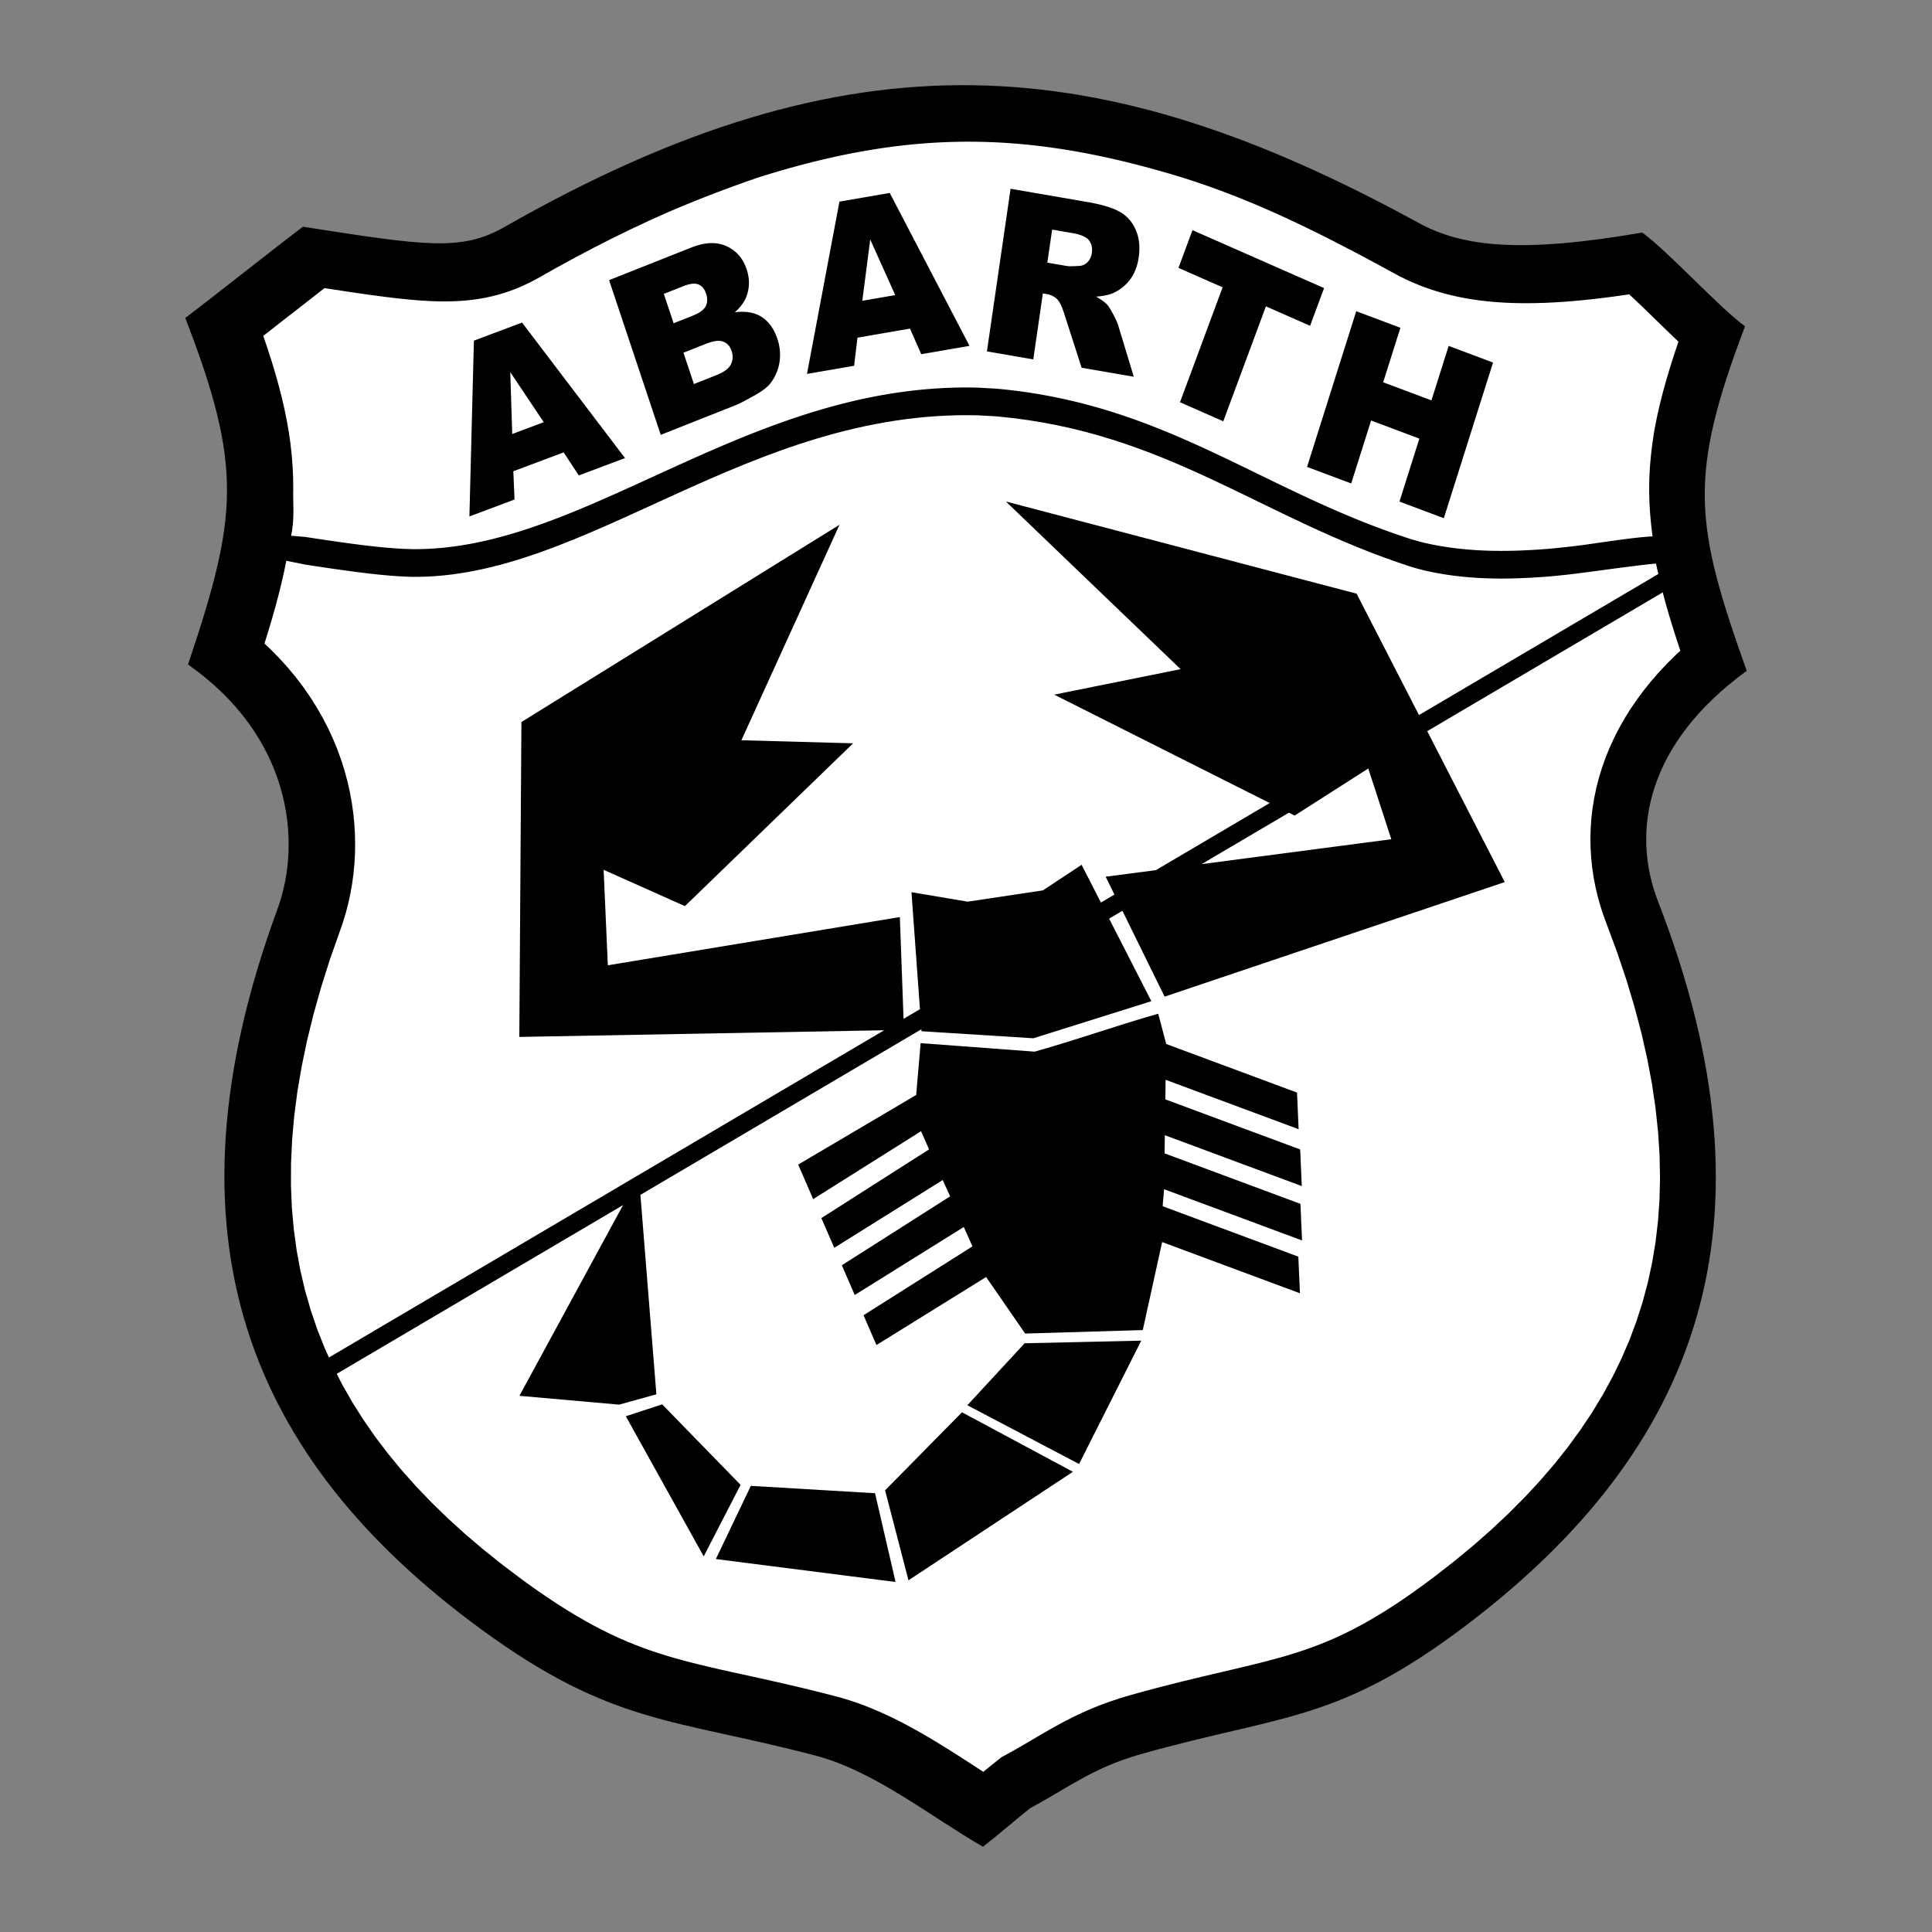
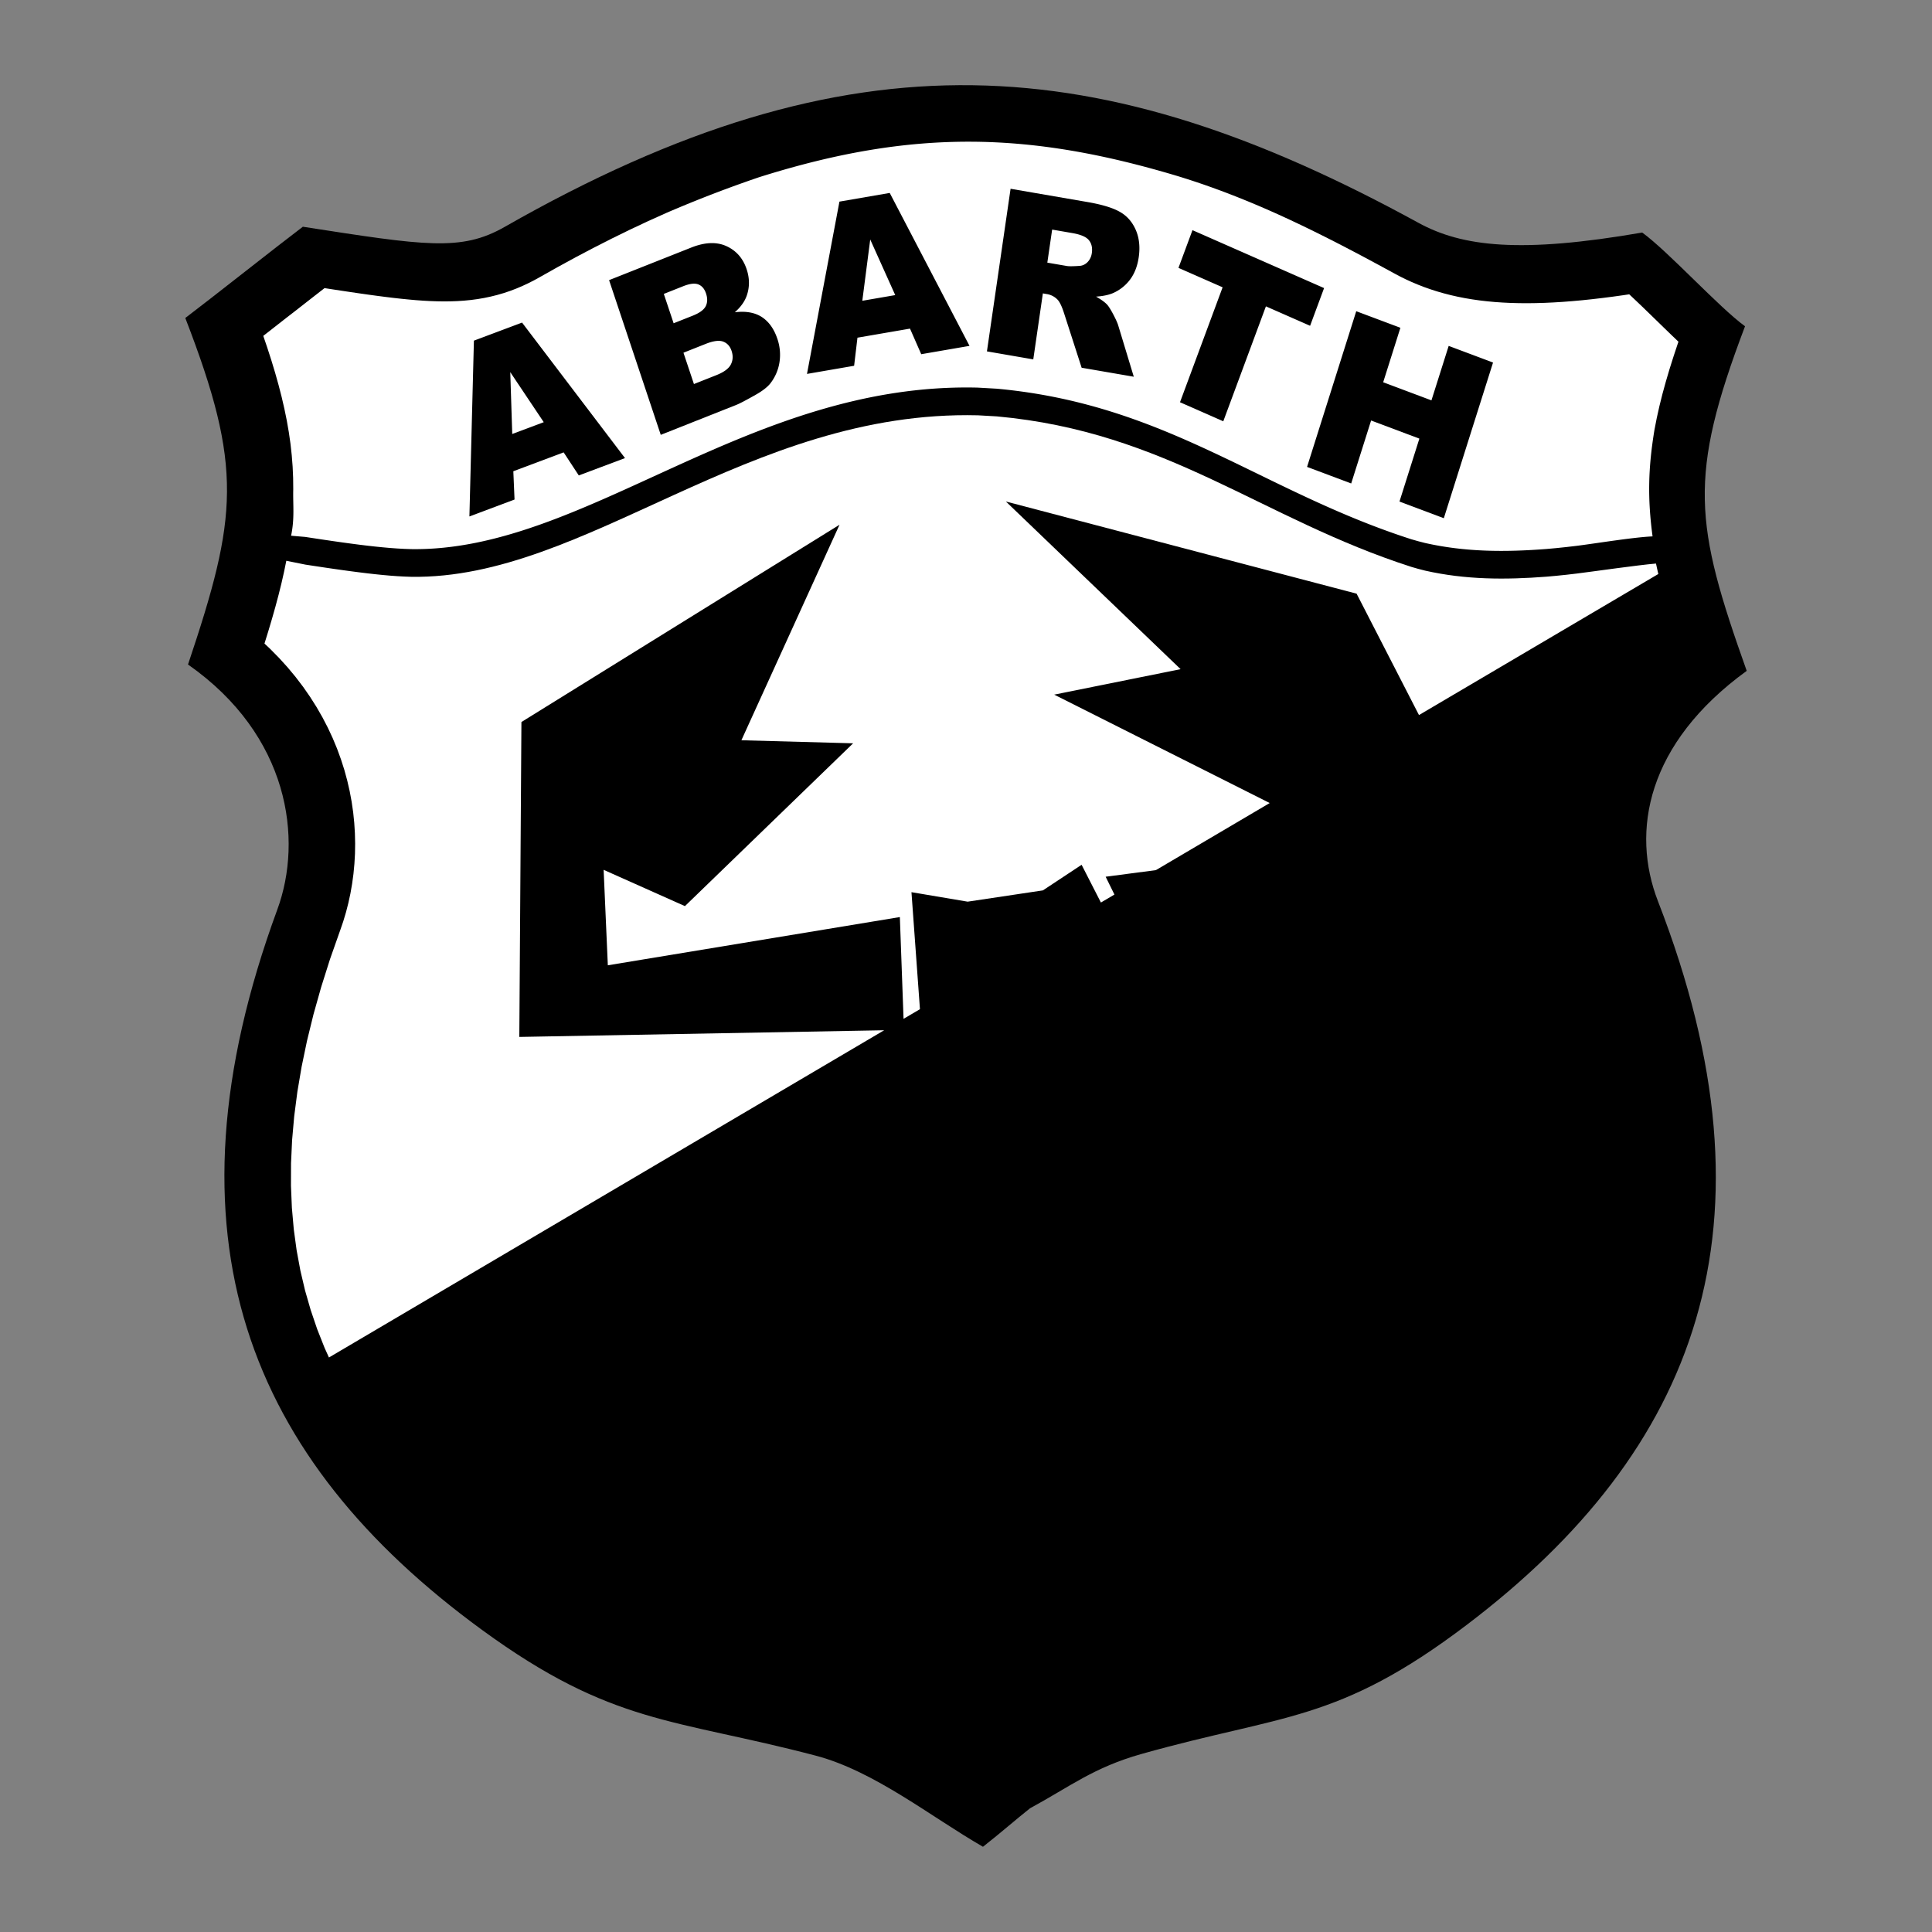
<svg xmlns="http://www.w3.org/2000/svg" width="2500" height="2500" viewBox="0 0 192.756 192.756">
  <rect x="0" y="0" width="192.756" height="192.756" fill="#808080" stroke="none" />
  <g fill-rule="evenodd" clip-rule="evenodd">
    <path d="M98.072 184.252c1.848-1.453 3.271-2.713 4.695-3.84 3.994-2.164 6.324-4.064 11.119-5.418 14.115-3.982 19.568-3.117 32.424-12.861 22.982-17.42 31.686-39.824 19.105-72.22-2.703-6.963-1.127-15.731 8.854-22.982-5.217-14.667-5.873-19.333-.168-34.379-2.633-1.919-7.623-7.433-10.258-9.352-12.152 2.104-17.955 1.422-22.328-.97-31.673-17.334-56.448-19.406-91.175.413-4.33 2.47-7.936 1.866-20.125-.022-2.6 1.966-9.13 7.139-11.729 9.105 5.78 14.945 5.223 19.815.271 34.572C28.87 73.37 30.247 83.73 27.67 90.741c-11.991 32.615-2.882 54.861 20.413 71.869 13.029 9.512 19.115 8.82 33.3 12.551 5.872 1.544 11.528 6.126 16.689 9.091z" />
-     <path d="M159.822 76.628l.352-1 .404-.997.451-.987.498-.979.547-.967.596-.956.643-.942.689-.93.738-.915.785-.899.83-.885.879-.868.416-.383-.389-1.178-.389-1.219-.361-1.192-.338-1.169-.283-1.06-23.494 13.846 7.734 15.056-33.936 11.43-4.211-8.563-1.326.781 4.213 8.237-11.766 3.699-11.163-.703-.014-.195-28.032 16.521 1.593 19.898-3.72 1.031-9.946-.879 10.341-19.031-28.566 16.836.527 1.033 1.007 1.77 1.098 1.74 1.187 1.711 1.28 1.689 1.371 1.664 1.461 1.639 1.554 1.617 1.645 1.596 1.736 1.574 1.827 1.549 1.916 1.529 2.02 1.518 1.104.793 1.073.742 1.032.688.996.635.958.584.925.537.892.492.871.453.849.42.828.383.812.354.807.328.801.307.799.285.802.266.817.254.827.242.842.23.864.225.89.219.917.219.944.217.979.219 1.016.223 1.052.23 1.091.24 1.128.254 1.174.266 1.218.285 1.262.303 1.311.326 1.395.359.693.195.711.221.7.238.689.254.673.27.662.279.652.293.643.301.633.312.619.318.61.324.604.332.594.338.582.338.573.342.571.346.562.346.546.342.543.344.537.344.525.338.519.334.507.33.506.326.152.1.238-.197.291-.238.289-.234.293-.238.688-.547 1.146-.631.639-.363.631-.367.635-.373.643-.377.656-.385.682-.389.711-.395.744-.395.781-.395.818-.387.863-.379.906-.365.953-.35.998-.332 1.021-.307 1.385-.383 1.301-.348 1.252-.322 1.205-.303 1.156-.281 1.111-.266 1.068-.252 2-.469.969-.229.914-.223.887-.223.855-.223.828-.227.807-.234.789-.242.773-.252.766-.268.76-.285.762-.305.768-.328.777-.355.791-.387.814-.42.838-.459.867-.5.898-.547.936-.596.971-.646 1.012-.701 1.059-.764 1.092-.814 1.99-1.553 1.889-1.561 1.797-1.584 1.709-1.604 1.615-1.623 1.523-1.645 1.432-1.666 1.342-1.688 1.246-1.711 1.158-1.732 1.064-1.76.975-1.787.883-1.812.795-1.846.703-1.879.613-1.914.523-1.953.432-1.996.338-2.041.246-2.092.15-2.141.053-2.195-.047-2.254-.148-2.312-.254-2.373-.359-2.438-.471-2.5-.582-2.566-.697-2.633-.812-2.701-.932-2.768-1.088-2.931-.289-.784-.291-.901-.254-.916-.217-.928-.184-.943-.141-.96-.102-.968-.061-.977-.018-.987.025-.997.07-1.001.117-1.006.162-1.007.211-1.01.256-1.008.307-1.002zm-31.228 4.454l-8.709 5.132 18.926-2.485-2.297-7.056-7.348 4.696-.572-.287zm-36.743 22.992l11.381.85c5.18-1.484 7.646-2.447 12.322-3.787l.789 2.982v.037l13.061 4.852.16 3.654-13.27-4.93-.027 1.953 13.453 4.998.16 3.654-13.664-5.076-.025 1.812 13.555 5.037.16 3.652-13.764-5.113-.146 1.697 13.539 5.031.16 3.652-13.748-5.107-1.932 8.781-11.736.346-3.893-5.639-10.941 6.785-1.29-2.973 10.865-6.869-.862-1.934-10.88 6.783-1.286-2.967 10.802-6.875-.738-1.627-10.823 6.762-1.286-2.965 10.746-6.855-.798-1.814-10.765 6.775-1.494-3.445 11.772-6.945.443-5.172zm10.379 29.944l11.633-.262-6.203 12.309-11.147-5.863 5.717-6.184zm-6.254 6.886l11.069 5.936-16.406 10.828-2.333-8.979 7.67-7.785zm-8.674 8.076l2.048 8.854-17.929-2.287 3.49-7.303 12.391.736zm-13.415-.835l-3.678 7.135-7.771-13.979 3.626-1.189 7.823 8.033z" fill="#fff" />
    <path d="M157.297 57.225l-1.021.119-.996.103-.965.087c-4.119.318-8.09.312-12.135-.603l-.682-.176-.67-.192c-15.043-4.84-24.359-13.472-41.373-15.021l-1.883-.107c-22.95-.559-39.093 16.383-56.544 16.113l-.69-.025-.702-.039-.724-.053-.731-.066-.747-.076-.772-.087-.795-.098-.818-.106-.849-.115-.881-.125-.916-.134-.95-.143-.988-.15-1.9-.384-.222 1.086-.26 1.148-.289 1.165-.315 1.181-.341 1.203-.365 1.228-.387 1.251.551.514.904.919.853.939.8.963.749.983.694.999.641 1.012.589 1.025.539 1.036.487 1.046.437 1.052.385 1.056.34 1.061.289 1.063.243 1.058.196 1.055.153 1.054.107 1.049.065 1.036.024 1.03-.016 1.024-.058 1.01-.094.993-.133.984-.169.969-.206.953-.241.936-.276.918-.274.797-1.042 2.957-.881 2.784-.765 2.715-.648 2.645-.536 2.576-.425 2.508-.316 2.443-.21 2.377-.107 2.314-.006 2.254.092 2.195.189 2.137.283 2.088.376 2.033.468 1.988.56 1.943.647 1.906.737 1.863.437.967 55.396-32.648-36.402.666.21-31.418 31.737-19.683-9.79 21.502 11.146.305-16.78 16.243-8.111-3.62.419 9.524 29.135-4.812.369 10.154 1.636-.963-.847-11.674 5.607.947 7.505-1.125 3.863-2.555 1.926 3.766 1.35-.795-.877-1.779 5.012-.658 11.357-6.694-21.502-10.815 12.611-2.542-17.434-16.728 34.994 9.197 6.223 12.111 23.879-14.073-.119-.525-.113-.519c-1.921.167-5.847.74-7.921 1z" fill="#fff" />
    <path d="M164.877 53.515c-.512-3.812-.439-6.841.195-10.667l.229-1.168.264-1.183.299-1.198.336-1.221.367-1.245.402-1.273.434-1.307.057-.161-.059-.055-.727-.697-.725-.702-.717-.699-.709-.688-.688-.667-.664-.633-.619-.584-.004-.003-.574.087-1.08.15-1.049.134-1.021.119-.994.104-.965.087-.941.073-.922.057-.9.042-.875.025-.855.011-.838-.007-.818-.021-.797-.039-.785-.054-.771-.072-.754-.088-.736-.105-.729-.123-.711-.141-.701-.159-.682-.176-.67-.192-.656-.211-.645-.227-.623-.243-.611-.257-.604-.277-.58-.287-.518-.275-.863-.47-.82-.444-.814-.438-.807-.432-.803-.423-.801-.419-.797-.411-.789-.403-.787-.396-.787-.39-.785-.383-.783-.376-.779-.367-.779-.36-.781-.354-.775-.344-.777-.335-.781-.329-.783-.321-.779-.312-.785-.305-.789-.297-.789-.288-.791-.279-.797-.271-.805-.264-.807-.254c-15.025-4.543-26.625-4.794-41.969.044a125.236 125.236 0 0 0-9.242 3.557l-1.831.824-1.821.856-1.812.887-1.804.918-1.795.946-1.785.973-1.827 1.028-.513.283-.582.297-.593.277-.606.258-.627.24-.639.214-.646.189-.654.163-.66.139-.664.113-.673.09-.67.065-.673.045-.679.024-.68.007-.685-.011-.689-.025-.703-.039-.723-.053-.731-.066-.747-.075-.772-.086-.796-.098-.818-.106-.847-.115-.881-.126-.916-.134-.95-.143-.989-.15-.639-.099-.469.364-.779.607-.815.636-.84.657-.856.661-.855.669-.846.661-.653.51.396 1.164.41 1.271.376 1.241.342 1.217.309 1.198.274 1.185.239 1.168.202 1.159.166 1.152.126 1.146.089 1.14.05 1.135.012 1.132c-.039 1.574.151 2.874-.215 4.631l1.403.119.988.15.95.143.916.134.881.126.847.115.818.107.795.097.772.087.747.075.731.066.723.053.703.039.69.025c17.451.27 33.595-16.673 56.544-16.113l1.883.107c17.014 1.55 26.33 10.182 41.375 15.022l.67.192.682.176c4.043.915 8.014.921 12.133.603l.965-.087.996-.104 1.021-.119c1.957-.245 5.629-.857 7.602-.947z" fill="#fff" />
    <path d="M135.312 31.05l4.406 1.652L138 38.138l4.816 1.807 1.719-5.435 4.426 1.66-4.91 15.532-4.426-1.66 1.986-6.281-4.816-1.807-1.986 6.281-4.404-1.652 4.907-15.533zm-16.339-8.087l13.131 5.779-1.395 3.762-4.408-1.939-4.254 11.468-4.318-1.902 4.252-11.467-4.404-1.938 1.396-3.763zm-14.481 3.24l1.943.335c.207.036.623.034 1.248-.009.316-.015.59-.142.824-.38.23-.24.373-.536.424-.891.076-.525-.018-.952-.283-1.284-.264-.336-.814-.574-1.654-.719l-2.021-.349-.481 3.297zm-6.025 8.854l2.359-16.224 7.67 1.323c1.422.246 2.492.565 3.201.963.715.394 1.25.99 1.607 1.792.355.797.457 1.713.309 2.744-.131.902-.422 1.646-.867 2.24a4.275 4.275 0 0 1-1.684 1.34c-.434.188-1.002.311-1.709.359.52.294.889.564 1.113.808.146.161.352.486.611.977.258.494.426.863.498 1.12l1.543 5.087-5.203-.897-1.736-5.384c-.219-.692-.436-1.159-.654-1.395a1.893 1.893 0 0 0-1.072-.568l-.406-.07-.957 6.584-4.623-.799zm-9.149-5.615l-2.495-5.548-.79 6.115 3.285-.567zm1.474 3.344l-5.243.904-.333 2.803-4.703.812 3.238-17.19 5.018-.866 7.96 15.258-4.817.831-1.12-2.552zm-21.558 5.529l2.234-.885c.756-.3 1.238-.654 1.448-1.066.213-.414.237-.868.073-1.36-.152-.457-.427-.763-.826-.918-.399-.154-.981-.083-1.75.222l-2.224.882 1.045 3.125zm-2.026-6.063l1.904-.755c.683-.271 1.115-.588 1.3-.951.181-.364.189-.787.028-1.269-.15-.449-.399-.749-.751-.895-.355-.148-.863-.089-1.526.174l-1.934.767.979 2.929zm-6.44-4.303l8.198-3.25c1.366-.542 2.539-.587 3.514-.14.979.446 1.65 1.214 2.012 2.299.305.913.308 1.799.004 2.66-.206.574-.597 1.121-1.183 1.637 1.104-.137 2.008.026 2.706.482.696.461 1.209 1.181 1.537 2.162a4.88 4.88 0 0 1 .21 2.363 4.559 4.559 0 0 1-.895 2.072c-.29.375-.788.764-1.495 1.163-.94.531-1.569.862-1.893.991l-7.559 2.997-5.156-15.436zM54.25 42.121l-3.341-4.993.198 6.171 3.143-1.178zm1.985 3.012l-5.02 1.883.12 2.822-4.502 1.689.449-17.541 4.804-1.802 10.271 13.52-4.611 1.73-1.511-2.301z" fill="#000" />
  </g>
</svg>